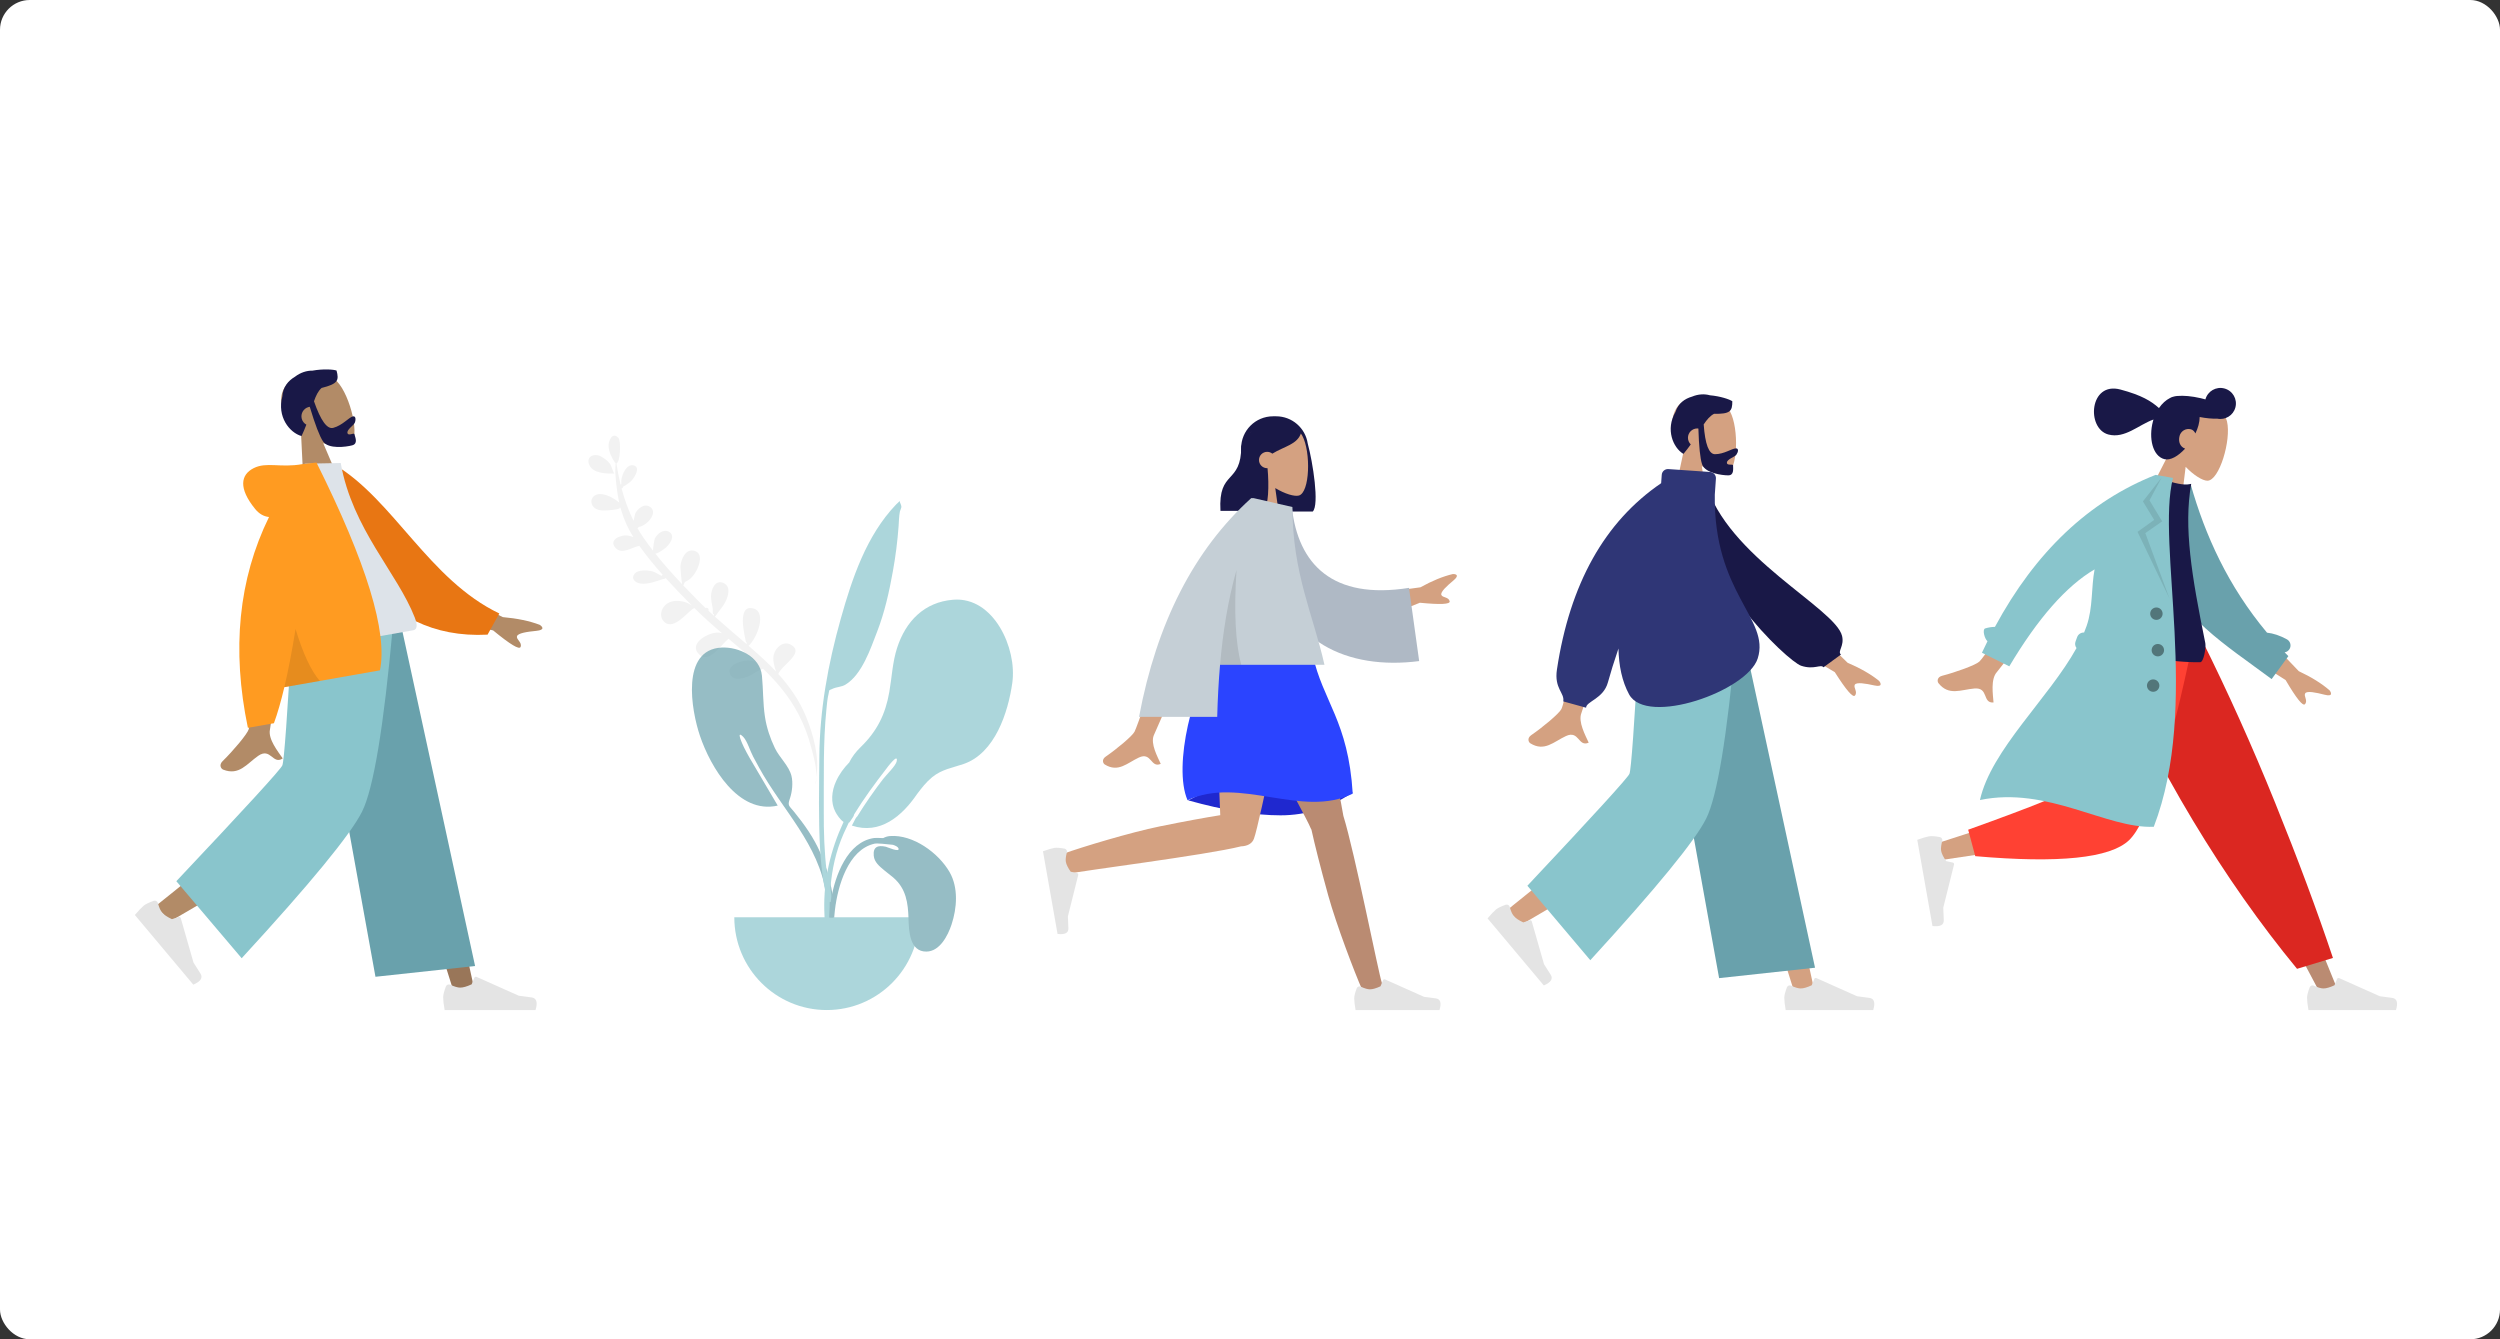
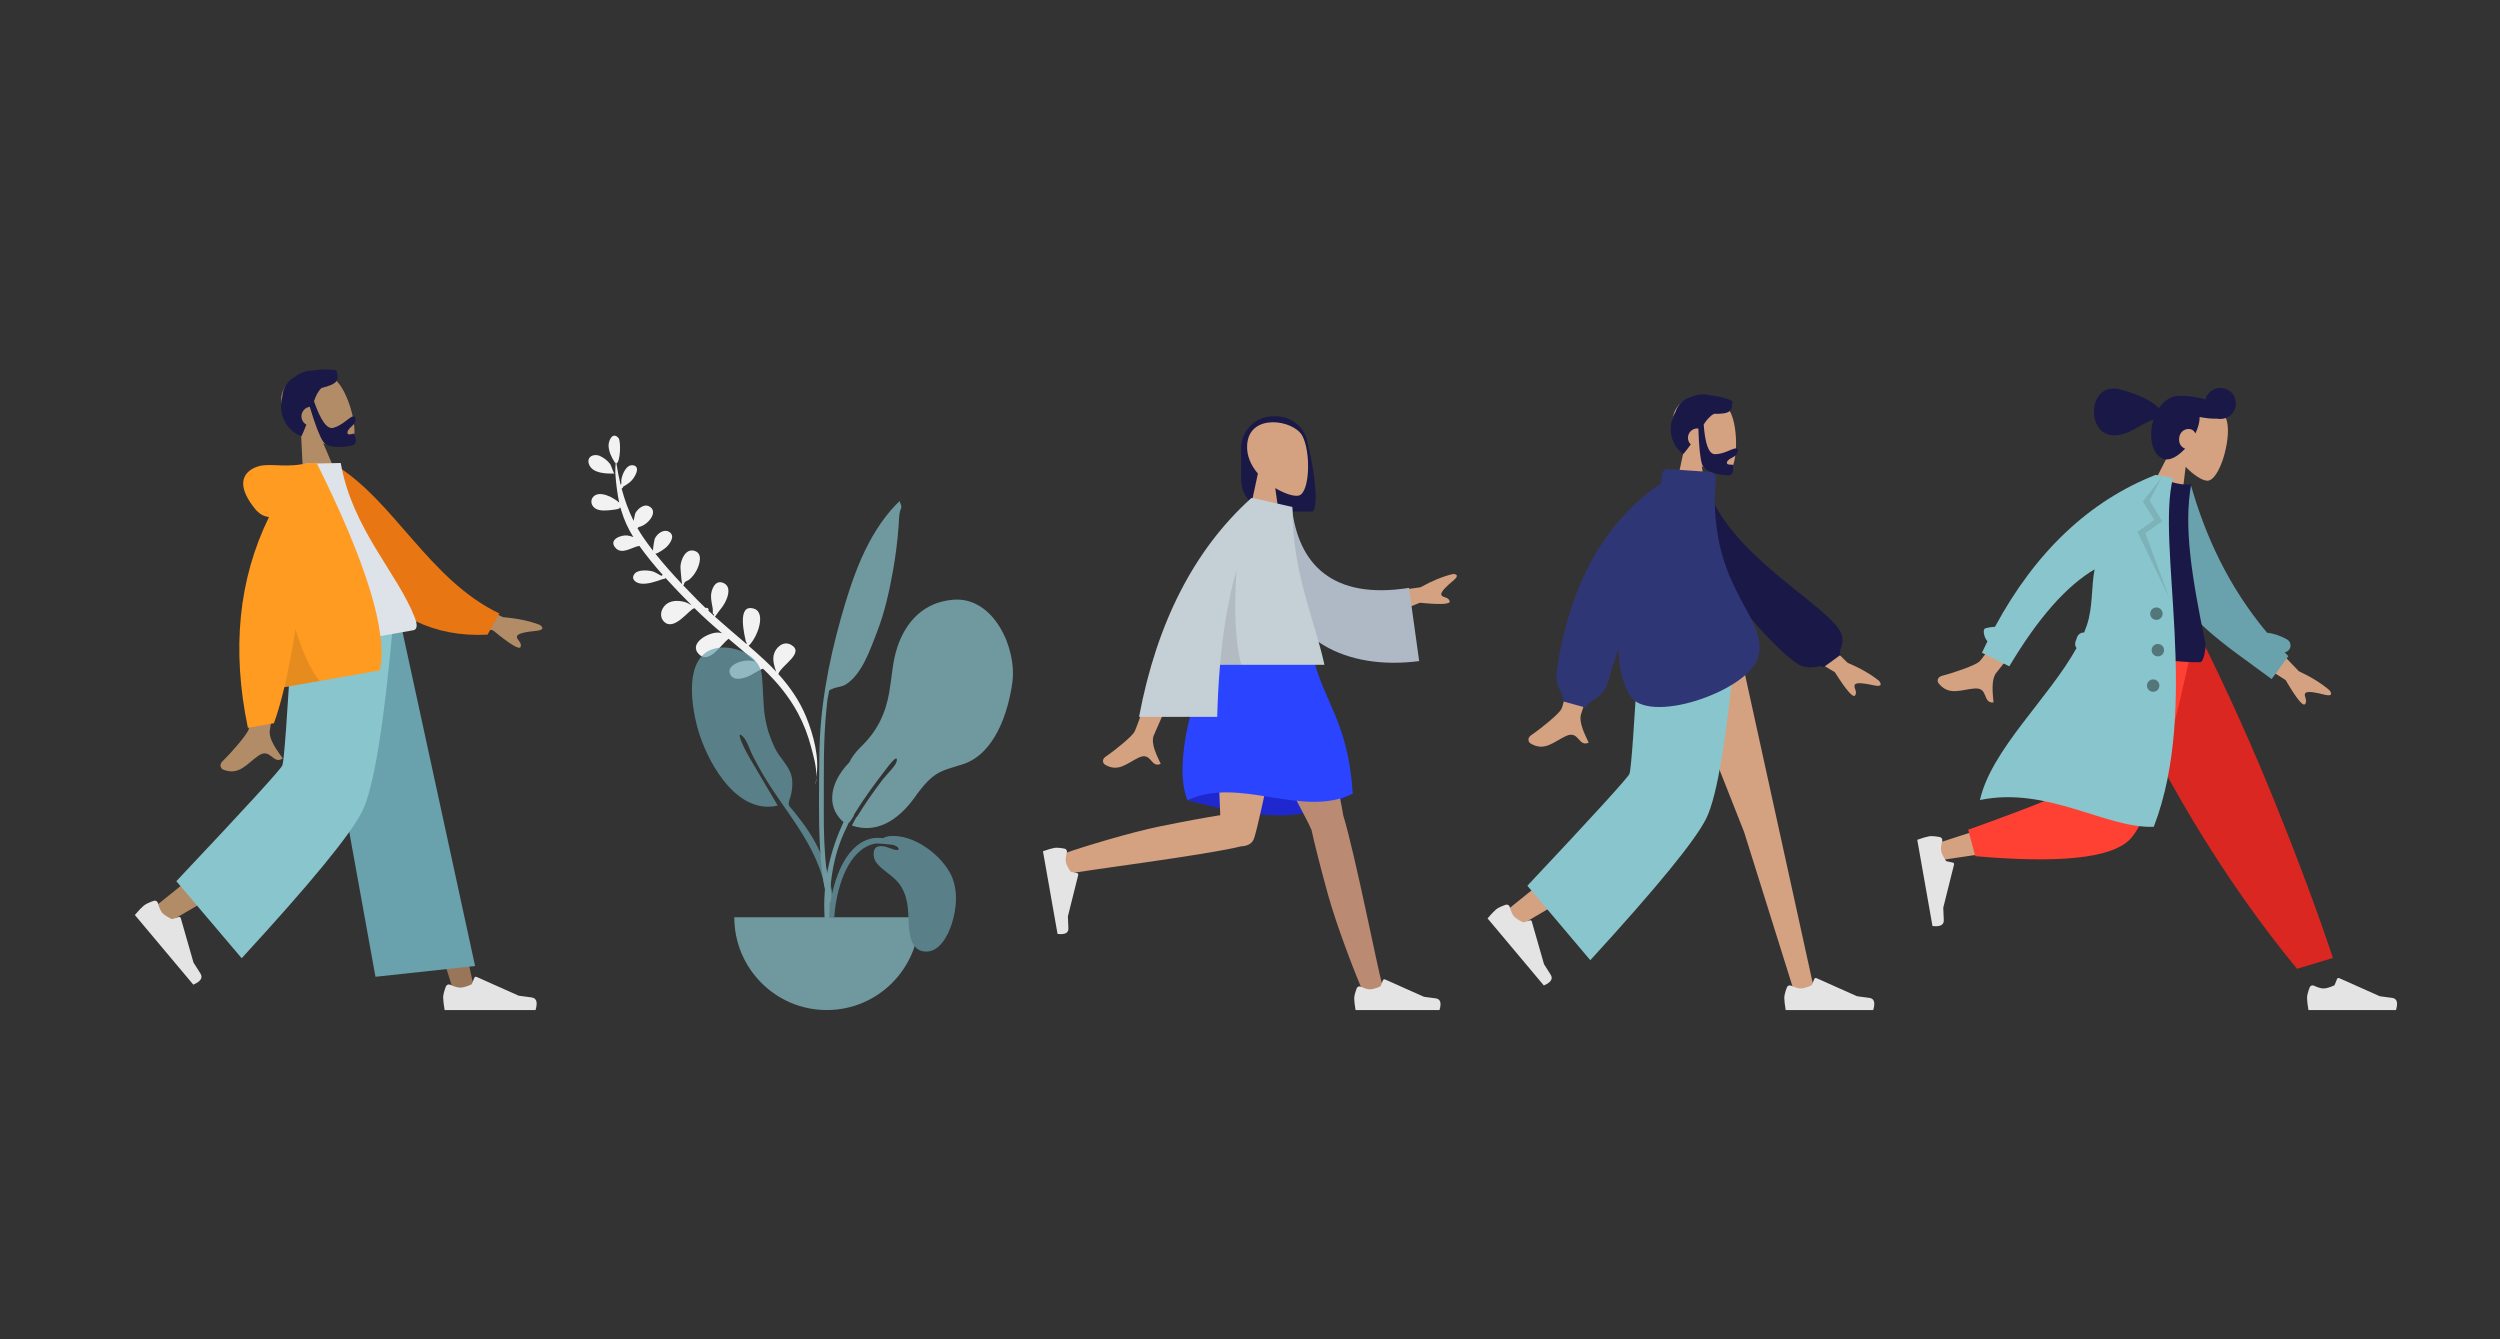
<svg xmlns="http://www.w3.org/2000/svg" width="1680" height="900" viewBox="0 0 1680 900" fill="none">
  <rect x="0" y="0" width="1680" height="900" fill="#333333" stroke="none" />
  <g clip-path="url(#clip0_6478_4067)">
-     <rect width="1680" height="900" rx="20" fill="white" />
    <path fill-rule="evenodd" clip-rule="evenodd" d="M202.284 290.999C195.959 286.681 190.854 280.682 189.336 272.833C184.96 250.218 217.438 246.749 226.503 256.325C235.567 265.902 242.46 294.508 235.16 298.61C232.249 300.246 225.068 300.074 217.208 297.842L229.451 326.523L204.34 333.252L202.284 290.999Z" fill="#B28B67" />
    <path fill-rule="evenodd" clip-rule="evenodd" d="M210.999 269.654C215.517 282.667 219.837 288.622 223.962 287.517C230.148 285.859 234.354 280.56 237.069 279.832C239.048 279.302 239.263 281.875 238.439 284.046C237.759 285.837 232.877 288.697 233.501 291.024C234.124 293.352 237.806 290.436 238.176 291.816C238.787 294.099 240.67 298.197 236.671 299.268C232.624 300.352 220.63 302 217.047 296.58C214.734 293.082 211.771 285.343 208.158 273.364C207.905 273.401 207.651 273.453 207.398 273.521C203.931 274.45 201.867 277.989 202.787 281.425C203.255 283.17 204.402 284.553 205.871 285.37C204.963 287.791 203.904 290.35 202.626 293.041C194.501 290.751 186.032 279.945 189.743 266.39C190.098 260.141 193.564 255.926 198.246 253.145C201.892 250.345 206.098 249.013 209.966 249.069C217.172 247.78 224.034 248.224 226.156 249.011C227.928 255.622 227.161 257.93 216.075 260.715C213.743 262.862 212.312 265.866 210.999 269.654Z" fill="#191847" />
    <path fill-rule="evenodd" clip-rule="evenodd" d="M216.566 420.695L269.733 554.741L305.392 668.066H319.473L264.958 420.695L216.566 420.695Z" fill="#997659" />
    <path fill-rule="evenodd" clip-rule="evenodd" d="M205.862 420.695C205.296 467.8 197.039 531.219 195.72 534.155C194.841 536.113 164.482 561.006 104.645 608.835L114.343 619.173C184.946 578.166 221.881 554.927 225.148 549.458C230.049 541.254 246.004 465.759 258.813 420.695H205.862Z" fill="#B28B67" />
    <path fill-rule="evenodd" clip-rule="evenodd" d="M103.28 605.361C100.023 606.512 97.779 607.604 96.549 608.636C95.052 609.892 93.078 611.973 90.626 614.881C92.082 616.617 105.173 632.217 129.897 661.683C134.939 659.525 136.52 657.002 134.642 654.112C132.764 651.223 131.227 648.803 130.031 646.853L121.475 616.963C121.311 616.388 120.711 616.055 120.136 616.22C120.126 616.222 120.116 616.225 120.107 616.228L115.541 617.676C112.374 616.2 110.154 614.704 108.882 613.187C107.848 611.955 106.917 609.836 106.091 606.829C105.774 605.676 104.581 604.998 103.428 605.315C103.378 605.328 103.329 605.344 103.28 605.361Z" fill="#E4E4E4" />
    <path fill-rule="evenodd" clip-rule="evenodd" d="M299.626 662.942C298.415 666.177 297.809 668.598 297.809 670.204C297.809 672.157 298.134 675.008 298.785 678.755C301.051 678.755 321.416 678.755 359.881 678.755C361.468 673.507 360.552 670.673 357.131 670.254C353.711 669.836 350.869 669.458 348.606 669.121L320.21 656.461C319.663 656.218 319.023 656.463 318.779 657.01C318.775 657.019 318.771 657.028 318.767 657.038L316.942 661.466C313.775 662.943 311.202 663.682 309.222 663.682C307.614 663.682 305.392 663.032 302.558 661.733C301.47 661.234 300.184 661.712 299.686 662.799C299.664 662.846 299.644 662.894 299.626 662.942Z" fill="#E4E4E4" />
    <path fill-rule="evenodd" clip-rule="evenodd" d="M252.311 656.393L319.259 649.156L269.643 420.695H209.68L252.311 656.393Z" fill="#69A1AC" />
    <path fill-rule="evenodd" clip-rule="evenodd" d="M118.492 592.156L162.406 643.934C208.66 593.612 235.626 560.776 243.304 545.428C250.982 530.08 257.885 488.502 264.011 420.695H196.504C193.157 480.349 190.902 511.564 189.736 514.34C188.571 517.116 164.823 543.054 118.492 592.156Z" fill="#89C5CC" />
    <path fill-rule="evenodd" clip-rule="evenodd" d="M299.489 395.841L337.902 414.705C347.568 415.556 355.822 417.28 362.665 419.876C364.361 420.944 366.603 423.318 360.455 423.924C354.307 424.529 347.867 425.441 347.393 427.648C346.919 429.854 351.024 431.669 349.822 434.745C349.02 436.796 342.872 433.092 331.378 423.633L295.23 415.67L299.489 395.841ZM168.99 419.736L191.298 415.893C185.33 462.536 182.036 487.307 181.416 490.205C180.021 496.728 186.879 505.078 189.991 509.666C183.287 514.188 181.947 502.054 173.518 507.921C165.825 513.277 160.692 521.427 149.966 517.191C148.647 516.67 146.858 514.15 149.629 511.444C156.534 504.705 166.192 493.338 167.177 489.983C168.519 485.408 169.123 461.993 168.99 419.736Z" fill="#B28B67" />
    <path fill-rule="evenodd" clip-rule="evenodd" d="M215.929 315.482L224.876 312.281C264.289 335.666 288.312 389.707 335.544 412.251L327.642 426.486C253.282 430.352 223.087 364.592 215.929 315.482Z" fill="#E87613" />
    <path fill-rule="evenodd" clip-rule="evenodd" d="M196.057 437.926C233.043 431.405 260.25 426.607 277.676 423.535C281.406 422.877 279.758 417.642 278.742 415.033C267.017 384.921 236.796 355.562 228.962 311.137L204.772 311.615C190.794 346.213 190.825 385.77 196.057 437.926Z" fill="#DDE3E9" />
    <path fill-rule="evenodd" clip-rule="evenodd" d="M180.776 347.431C177.184 347.056 174.074 345.252 171.446 342.02C160.117 328.087 161.724 319.033 170.427 314.615C179.13 310.197 188.347 314.511 202.999 311.927C203.796 311.787 204.534 311.708 205.215 311.69L212.659 310.809C246.379 378.393 260.6 424.944 255.323 450.461L191.082 461.788C188.833 471.291 186.501 479.364 184.085 486.007L166.581 489.093C155.587 436.379 160.319 389.159 180.776 347.431Z" fill="#FF9B21" />
    <path fill-rule="evenodd" clip-rule="evenodd" d="M198.614 422.697C203.6 439.162 209.037 450.792 214.923 457.585L191.083 461.789C193.706 450.704 196.217 437.674 198.614 422.697Z" fill="black" fill-opacity="0.1" />
    <g clip-path="url(#clip1_6478_4067)">
      <path fill-rule="evenodd" clip-rule="evenodd" d="M403.399 306.533C399.215 304.451 393.637 306.865 395.964 312.368C398.456 318.261 407.672 318.334 412.876 318.217C412.355 318.19 410.678 312.786 410.104 311.969C408.41 309.56 405.971 307.815 403.399 306.533ZM451.609 412.185C451.695 412.269 452.664 413.09 451.609 412.185ZM399.368 333.186C396.92 335.064 396.803 338.379 398.803 340.624C401.185 343.295 405.534 343.198 408.78 342.938C410.249 342.82 418.09 342.19 416.231 340.903C416.374 340.957 416.673 341.088 416.992 341.267C417.164 341.897 417.345 342.525 417.533 343.151C417.487 343.178 417.447 343.207 417.398 343.234C417.452 343.21 417.489 343.185 417.536 343.161C419.422 349.412 422.106 355.363 425.62 360.931C424.305 360.411 422.943 360.018 421.562 359.843C417.471 359.324 408.866 362.513 413.442 367.978C417.829 373.216 424.66 367.596 429.639 366.821C434.469 373.584 439.794 380.065 445.374 386.33C445.032 386.437 444.732 386.661 444.56 387.009C442.321 385.87 439.989 384.24 437.917 383.798C434.927 383.162 428.796 382.777 426.536 385.462C423.757 388.763 426.736 391.445 430.02 392.078C434.781 392.997 441.014 390.663 445.596 389.086C446.12 389.179 446.692 389.025 447.034 388.604C447.135 388.571 447.236 388.538 447.335 388.506C452.986 394.74 458.854 400.769 464.686 406.665C464.624 406.661 464.562 406.658 464.497 406.654C462.976 405.653 461.344 404.832 459.575 404.402C455.484 403.401 450.67 403.396 447.349 406.366C444.042 409.324 442.87 414.496 446.292 417.817C453.141 424.465 463.232 409.308 466.686 408.675C472.613 414.604 478.88 420.143 485.245 425.571C484.522 425.35 483.781 425.188 483.014 425.115C476.773 424.516 462.122 432.193 469.782 439.746C476.458 446.328 484.184 433.659 489.563 429.229C495.561 434.288 501.592 439.312 507.453 444.532C504.256 443.68 501.167 443.555 497.74 444.593C494.194 445.67 488.472 448.356 490.713 453.16C492.993 458.045 499.865 455.822 503.443 454.271C505.395 453.425 509.309 450.57 512.745 449.368C522.098 458.227 530.199 467.985 536.333 479.48C540.162 486.657 543.067 494.325 545.113 502.206C546.418 507.236 548.99 515.685 548.475 522.232C550.93 509.127 546.492 493.387 541.711 481.674C537.315 470.902 530.736 461.446 523.031 452.934C524.964 447.099 541.241 438.683 531.51 433.262C526.343 430.395 521.051 435.152 519.922 440.189C519.146 443.651 520.328 448 521.582 451.36C519.158 448.765 516.638 446.254 514.042 443.826C510.453 440.471 506.779 437.213 503.069 433.996C509.182 428.234 514.967 411.762 506.771 409.068C494.668 405.102 500.495 427.57 501.34 431.781C501.579 431.795 501.766 431.722 501.904 431.566C501.836 431.952 501.757 432.364 501.661 432.78C494.561 426.655 487.355 420.65 480.387 414.379C481.015 413.913 482.013 412.134 482.797 411.187C484.567 409.053 486.261 406.823 487.499 404.326C489.454 400.381 491.34 394.087 486.157 391.766C480.52 389.237 477.841 396.355 477.802 400.602C477.775 403.539 478.573 406.329 478.988 409.208C479.118 410.106 478.618 414.153 479.837 412.412C479.779 413.054 479.771 413.518 479.8 413.848C478.549 412.717 477.307 411.573 476.074 410.421C476.131 410.275 476.173 410.116 476.183 409.933C476.249 408.666 474.979 408.179 474.089 408.55C472.461 406.998 470.849 405.427 469.266 403.824C465.911 400.429 462.508 396.937 459.128 393.37C459.861 392.738 459.569 391.863 460.255 391.192C460.94 390.522 462.288 390.152 463.094 389.53C465.119 387.965 466.798 385.685 468.013 383.441C470.018 379.733 472.609 371.955 466.751 370.187C460.714 368.363 457.649 375.85 457.261 380.532C457.185 381.438 457.862 389.61 458.38 392.577C452.126 385.949 445.974 379.072 440.401 372.076C442.091 372.06 446.882 368.587 447.85 367.639C450.213 365.327 453.97 360.219 449.827 357.515C446.143 355.118 441.602 358.59 440.027 361.966C439.768 362.521 438.855 367.694 438.784 370.015C436.477 367.048 434.277 364.063 432.23 361.069C430.864 359.079 429.589 357.036 428.395 354.949C428.682 354.786 428.953 354.501 429.208 354.146C435.352 353.1 443.185 343.483 435.968 340.136C432.532 338.545 428.806 341.83 427.123 344.519C426.778 345.069 426.22 347.835 425.765 350.016C422.331 343.104 419.707 335.786 417.709 328.283C418.244 328.149 418.697 327.739 418.757 327.034C421.74 325.328 424.095 323.908 426.178 320.627C427.471 318.589 429.801 313.933 426 312.802C421.053 311.33 417.946 318.911 417.541 322.644C417.494 323.077 417.496 324.338 417.512 325.493C417.341 325.47 417.167 325.472 416.997 325.502C415.861 320.856 414.954 316.15 414.233 311.437C416.932 310.565 417.399 296.339 415.602 294.313C411.584 289.778 408.749 296.33 408.963 299.792C409.217 303.875 411.061 307.589 413.257 310.886C413.492 311.235 413.425 311.218 413.486 310.731C413.52 310.972 413.6 311.149 413.719 311.278C413.606 313.427 413.385 315.627 413.491 317.529C413.795 322.975 414.427 328.453 415.345 333.829C415.569 335.137 415.824 336.434 416.111 337.719C413.941 335.864 411.015 334.216 409.87 333.701C406.899 332.365 402.32 330.922 399.368 333.186ZM548.824 522.251C548.686 524.15 548.344 525.889 547.706 527.323C548.185 525.69 548.552 523.993 548.824 522.251Z" fill="#F2F2F2" />
      <g opacity="0.7">
        <path fill-rule="evenodd" clip-rule="evenodd" d="M484.789 435.167C496.41 434.562 510.781 441.367 512.021 454.04C512.922 463.249 512.643 472.43 514.037 481.625C515.151 488.973 517.508 496.027 520.723 502.721C523.814 509.157 530.226 514.636 531.894 521.512C532.957 525.894 532.362 532.057 530.896 536.343C529.113 541.553 530.061 541.142 533.613 545.514C540.574 554.082 546.841 562.868 551.273 573.102C557.658 587.842 561.843 605.071 559.474 621.205C559.172 623.254 558.815 630.607 556.003 631.121C552.862 631.695 554.331 627.49 554.498 626.132C555.567 617.465 556.517 609.889 555.227 601.086C550.254 567.123 525.968 544.746 510.155 515.92C509.286 514.434 507.451 510.894 506.175 508.559C504.161 504.872 502.135 497.856 499.408 495.123C494.272 489.972 498.994 500.326 499.995 502.303C501.26 504.803 502.652 507.46 503.949 509.651C509.882 519.806 516.504 530.892 522.631 541.36C496.131 547.418 477.468 515.454 470.356 494.44C464.497 477.127 457.486 436.648 484.789 435.167Z" fill="#69A1AC" />
        <path fill-rule="evenodd" clip-rule="evenodd" d="M640.542 403.018C621.116 404.564 608.645 417.425 602.839 435.413C599.71 445.107 599.352 455.065 597.613 465.027C594.997 480.015 589.369 491.374 578.37 502.052C574.964 505.359 572.453 508.754 570.669 512.387C567.126 516.014 564.042 520.118 561.776 525.136C558.882 531.545 558.063 539.233 561.405 545.623C562.303 547.34 564.544 550.788 566.867 552.354C558.171 570.937 553.389 591.289 553.928 611.615C554.254 623.885 554.851 636.16 555.547 648.414C555.735 651.705 556.803 657.138 558.407 651.62C559.875 646.573 558.034 638.649 557.864 633.375C557.035 607.687 556.326 584.33 566.866 560.329C567.971 557.814 569.143 555.319 570.364 552.843C570.435 552.802 570.502 552.751 570.569 552.702C570.616 552.738 570.658 552.777 570.704 552.812C570.782 552.673 570.889 552.507 571.014 552.321C571.364 551.959 571.669 551.501 571.96 550.99C572.895 549.69 573.953 548.163 573.959 547.327C573.959 547.321 573.955 547.311 573.955 547.304C580.48 536.618 587.953 526.521 595.587 516.621C595.53 516.693 603.867 505.304 602.578 511.603C601.956 514.638 595.824 520.418 593.347 523.633C587.868 530.785 581.434 539.848 576.087 548.612C575.368 549.027 574.352 551.063 573.616 552.58C573.21 553.349 572.832 554.124 572.46 554.799C591.404 561.079 606.141 548.429 616.19 533.716C616.202 533.699 616.213 533.681 616.225 533.664C619.283 529.599 622.415 525.562 626.329 522.348C632.858 516.986 639.85 516.04 647.548 513.401C668.542 506.204 677.468 478.907 680.302 458.653C683.501 435.803 667.856 400.764 640.542 403.018Z" fill="#89C5CC" />
        <path fill-rule="evenodd" clip-rule="evenodd" d="M602.168 339.026C582.229 359.845 572.597 388.721 564.97 415.868C556.451 446.188 550.824 476.976 550.608 508.5C550.467 529.211 549.905 550.052 551.11 570.739C551.537 578.086 552.267 585.446 553.428 592.714C553.524 593.311 556.12 609.54 558.605 605.758C560.018 603.607 555.943 588.923 555.635 586.478C553.903 572.703 553.501 558.826 553.585 544.951C553.724 522.106 553.053 499.379 555.361 476.619C555.705 473.22 555.977 469.651 556.781 466.327C557.636 462.792 556.548 464.335 559.33 462.936C562.034 461.576 565.375 461.77 568.18 460.064C579.307 453.294 585 435.906 589.43 424.497C594.497 411.45 597.577 397.537 600.036 383.807C601.842 373.719 603.134 363.693 603.865 353.475C604.095 350.255 604.108 346.887 604.739 343.721C604.909 342.867 605.762 341.356 605.731 340.599C605.665 338.998 604.702 338.057 604.623 336.712C603.789 337.465 602.969 338.237 602.168 339.026Z" fill="#89C5CC" />
        <path fill-rule="evenodd" clip-rule="evenodd" d="M493.453 616.41C493.453 650.84 521.273 678.751 555.59 678.751C589.907 678.751 617.727 650.84 617.727 616.41" fill="#89C5CC" />
        <path fill-rule="evenodd" clip-rule="evenodd" d="M560.572 616.607H557.289C557.517 612.474 557.818 608.349 558.506 604.262C561.14 588.632 569.376 565.675 587.438 563.138C588.105 563.043 590.556 563.027 593.525 563.202C594.932 562.413 596.509 561.936 598.17 561.826C613.548 560.689 630.722 573.136 638.14 586.09C644.12 596.533 643.113 610.247 639.419 621.343C636.946 628.771 631.548 639.362 622.545 639.465C611.283 639.595 610.739 625.629 610.522 617.464C610.232 606.61 608.865 597.154 600.34 589.755C598.353 588.032 596.181 586.515 594.174 584.816C591.032 582.155 587.559 579.431 587.154 575.03C586.595 568.958 590.011 567.865 595.228 568.993C596.117 569.185 605.074 573.218 603.748 570.031C603.343 569.057 601.864 568.285 599.997 567.707C595.167 567.18 589.407 566.569 587.751 566.934C569.88 570.868 562.922 595.704 561.074 611.484C560.874 613.187 560.713 614.896 560.572 616.607Z" fill="#69A1AC" />
      </g>
    </g>
    <path fill-rule="evenodd" clip-rule="evenodd" d="M878.797 298.04C882.244 310.742 886.736 339.294 882.152 343.772H853.152C853.149 343.721 853.147 343.67 853.144 343.618C842.395 342.429 834.035 333.316 834.035 322.25V301.25C834.035 289.376 843.661 279.75 855.535 279.75H857.535C868.318 279.75 877.248 287.689 878.797 298.04Z" fill="#191847" />
    <path fill-rule="evenodd" clip-rule="evenodd" d="M845.297 318.24C840.69 312.831 837.571 306.203 838.092 298.775C839.593 277.375 869.384 282.083 875.178 292.884C880.973 303.685 880.285 331.083 872.795 333.013C869.809 333.783 863.446 331.897 856.971 327.994L861.035 356.75H837.035L845.297 318.24Z" fill="#D4A181" />
-     <path fill-rule="evenodd" clip-rule="evenodd" d="M851.785 314.625C852.891 326.503 852.448 340.067 849.152 343.287H820.152C818.537 315.213 834.152 326.085 834.152 299.653C835.126 298.702 836.046 297.76 836.956 296.948L836.924 296.171C841.946 285.89 848.317 280.75 856.037 280.75C867.617 280.75 871.272 286.138 874.384 290.713C872.057 298.698 863.026 299.882 855.001 304.86C854.055 304.091 852.849 303.63 851.535 303.63C848.498 303.63 846.035 306.093 846.035 309.13C846.035 312.168 848.498 314.63 851.535 314.63C851.619 314.63 851.702 314.629 851.785 314.625Z" fill="#191847" />
    <path fill-rule="evenodd" clip-rule="evenodd" d="M798.441 537.836C822.431 544.546 843.128 547.9 860.533 547.9C877.938 547.9 894.105 542.734 909.034 532.401C885.558 525.514 866.224 522.07 851.034 522.07C835.843 522.07 818.312 527.325 798.441 537.836Z" fill="#1F28CF" />
    <path fill-rule="evenodd" clip-rule="evenodd" d="M881.302 557.574C881.071 557.227 880.875 556.848 880.72 556.439C877.514 547.958 826.152 456.476 821.035 439.75H878.861C882.752 452.467 900.262 532.27 902.726 548.192C910.502 573.307 926.51 654.645 928.554 660.28C930.704 666.208 918.607 672.383 915.384 665.096C910.255 653.5 898.034 621.415 892.592 601.824C887.491 583.458 883.337 566.934 881.302 557.574Z" fill="#BA8B72" />
    <path fill-rule="evenodd" clip-rule="evenodd" d="M833.991 568.744C810.509 574.678 724.618 585.408 718.724 587.091C712.66 588.822 707.344 576.324 714.839 573.617C726.764 569.309 759.623 559.356 779.546 555.294C795.57 552.027 810.193 549.361 820.01 547.8C819.179 520.223 815.377 454.044 817.869 439.75H869.034C866.644 453.457 846.444 553.468 842.69 563.479C841.498 567.052 837.943 568.632 833.991 568.744Z" fill="#D4A181" />
    <path fill-rule="evenodd" clip-rule="evenodd" d="M715.384 570.289C712.249 569.706 709.951 569.543 708.491 569.8C706.715 570.113 704.175 570.866 700.873 572.059C701.236 574.119 704.501 592.634 710.667 627.603C715.693 628.205 718.123 626.918 717.955 623.741C717.787 620.564 717.675 617.92 717.619 615.809L724.576 587.963C724.71 587.427 724.384 586.884 723.848 586.75C723.839 586.748 723.83 586.746 723.82 586.744L719.502 585.794C717.651 583.152 716.567 580.931 716.25 579.131C715.992 577.669 716.227 575.545 716.953 572.76C717.232 571.691 716.592 570.599 715.523 570.32C715.477 570.308 715.431 570.297 715.384 570.289Z" fill="#E4E4E4" />
    <path fill-rule="evenodd" clip-rule="evenodd" d="M911.713 664.152C910.595 667.138 910.035 669.373 910.035 670.856C910.035 672.659 910.336 675.29 910.936 678.75C913.028 678.75 931.829 678.75 967.338 678.75C968.804 673.905 967.958 671.289 964.8 670.902C961.642 670.516 959.019 670.167 956.93 669.856L930.715 658.169C930.211 657.944 929.619 658.171 929.395 658.675C929.391 658.684 929.387 658.692 929.383 658.701L927.698 662.789C924.775 664.153 922.4 664.835 920.572 664.835C919.087 664.835 917.036 664.235 914.42 663.036C913.416 662.575 912.228 663.016 911.768 664.02C911.748 664.063 911.73 664.107 911.713 664.152Z" fill="#E4E4E4" />
    <path fill-rule="evenodd" clip-rule="evenodd" d="M818.035 439.748C840.582 433.297 861.915 433.297 882.035 439.748C889.035 471.686 906.044 484.362 909.035 533.327C875.035 550.221 833.035 521.279 798.035 537.754C788.035 514.709 802.035 459.213 818.035 439.748Z" fill="#2B44FF" />
    <path fill-rule="evenodd" clip-rule="evenodd" d="M915.033 400.061L954.515 394.675C962.414 390.282 969.68 387.308 976.313 385.753C978.18 385.698 981.15 386.377 976.726 390.065C972.302 393.753 967.813 397.833 968.601 399.801C969.389 401.77 973.504 401.037 974.185 404.065C974.64 406.083 967.962 406.411 954.153 405.049L922.116 417.75L915.033 400.061ZM791.002 409.2L812.9 409.282C788.889 463.316 776.369 491.607 775.34 494.156C773.027 499.89 777.923 508.624 780.017 513.317C773.197 516.369 773.924 505.067 765.32 509.069C757.468 512.723 751.494 519.342 742.422 513.744C741.306 513.056 740.084 510.465 743.037 508.44C750.395 503.395 760.998 494.565 762.43 491.658C764.384 487.695 773.908 460.209 791.002 409.2Z" fill="#D4A181" />
    <path fill-rule="evenodd" clip-rule="evenodd" d="M850.981 339.75L868.126 340.892C872.348 379.093 895.348 403.222 946.842 395.054L953.684 444.248C905.554 450.468 863.344 431.199 854.694 379.028C852.454 365.523 850.686 351.467 850.981 339.75Z" fill="#AFB9C5" />
    <path fill-rule="evenodd" clip-rule="evenodd" d="M842.523 334.766L868.5 340.715C868.5 385.394 882.732 413.9 890.032 446.75H819.876C818.887 458.101 818.28 469.768 817.964 481.75H765.434C777.337 418.414 802.462 369.414 840.808 334.75H842.509L842.523 334.766Z" fill="#C5CFD6" />
    <path fill-rule="evenodd" clip-rule="evenodd" d="M830.944 383.008C829.136 410.849 830.199 432.096 834.134 446.749H819.875C821.833 424.262 825.287 403.016 830.944 383.008Z" fill="black" fill-opacity="0.1" />
    <path fill-rule="evenodd" clip-rule="evenodd" d="M1131.45 303.036C1126.65 297.395 1123.39 290.482 1123.94 282.736C1125.5 260.418 1156.57 265.328 1162.62 276.592C1168.66 287.857 1167.94 316.43 1160.13 318.443C1157.02 319.246 1150.38 317.279 1143.63 313.209L1147.87 343.198H1122.84L1131.45 303.036Z" fill="#D4A181" />
    <path fill-rule="evenodd" clip-rule="evenodd" d="M1144.88 285.2C1145.83 298.546 1148.37 305.219 1152.48 305.219C1158.65 305.219 1163.88 301.304 1166.58 301.304C1168.56 301.304 1168.12 303.773 1166.81 305.603C1165.73 307.112 1160.48 308.568 1160.48 310.908C1160.48 313.249 1164.63 311.438 1164.63 312.827C1164.63 315.123 1165.36 319.44 1161.37 319.44C1157.34 319.44 1145.77 317.97 1143.79 311.984C1142.51 308.121 1141.69 300.115 1141.31 287.967C1141.07 287.938 1140.82 287.923 1140.56 287.923C1137.11 287.923 1134.31 290.724 1134.31 294.18C1134.31 295.935 1135.03 297.52 1136.19 298.657C1134.74 300.7 1133.12 302.835 1131.26 305.038C1124.28 300.847 1119.09 288.579 1125.92 276.793C1127.81 271.02 1132.08 267.936 1137.13 266.504C1141.22 264.794 1145.46 264.601 1149.04 265.626C1156.07 266.229 1162.34 268.37 1164.12 269.642C1164.12 276.291 1162.83 278.263 1151.82 278.089C1149.12 279.517 1147.04 281.976 1144.88 285.2Z" fill="#191847" />
    <path fill-rule="evenodd" clip-rule="evenodd" d="M1120.83 429.5L1172.02 559.056L1206.35 668.584H1219.9L1167.42 429.5L1120.83 429.5Z" fill="#D4A181" />
    <path fill-rule="evenodd" clip-rule="evenodd" d="M1110.52 429.5C1109.97 475.027 1102.03 536.321 1100.76 539.159C1099.91 541.051 1070.68 565.11 1013.07 611.337L1022.41 621.329C1090.38 581.695 1125.94 559.236 1129.09 553.949C1133.81 546.02 1149.17 473.055 1161.5 429.5H1110.52Z" fill="#D4A181" />
    <path fill-rule="evenodd" clip-rule="evenodd" d="M1011.82 608C1008.69 609.108 1006.53 610.159 1005.34 611.153C1003.9 612.362 1002 614.366 999.639 617.165C1001.04 618.836 1013.64 633.856 1037.45 662.225C1042.3 660.147 1043.83 657.718 1042.02 654.936C1040.21 652.154 1038.73 649.824 1037.58 647.947L1029.34 619.169C1029.18 618.616 1028.6 618.295 1028.05 618.454C1028.04 618.456 1028.03 618.459 1028.02 618.462L1023.63 619.856C1020.58 618.435 1018.44 616.994 1017.22 615.534C1016.22 614.348 1015.32 612.308 1014.53 609.413C1014.22 608.302 1013.08 607.65 1011.96 607.955C1011.92 607.968 1011.87 607.983 1011.82 608Z" fill="#E4E4E4" />
    <path fill-rule="evenodd" clip-rule="evenodd" d="M1200.79 663.53C1199.63 666.644 1199.04 668.975 1199.04 670.521C1199.04 672.401 1199.36 675.146 1199.98 678.754C1202.16 678.754 1221.77 678.754 1258.8 678.754C1260.33 673.7 1259.45 670.972 1256.16 670.569C1252.86 670.166 1250.13 669.803 1247.95 669.478L1220.61 657.29C1220.08 657.055 1219.47 657.292 1219.23 657.818C1219.23 657.827 1219.22 657.836 1219.22 657.845L1217.46 662.108C1214.42 663.53 1211.94 664.242 1210.03 664.242C1208.48 664.242 1206.34 663.616 1203.62 662.365C1202.57 661.885 1201.33 662.345 1200.85 663.392C1200.83 663.437 1200.81 663.483 1200.79 663.53Z" fill="#E4E4E4" />
-     <path fill-rule="evenodd" clip-rule="evenodd" d="M1155.24 657.303L1219.7 650.307L1171.93 429.5H1114.2L1155.24 657.303Z" fill="#69A1AC" />
    <path fill-rule="evenodd" clip-rule="evenodd" d="M1026.4 595.217L1068.68 645.26C1113.21 596.624 1139.17 564.889 1146.57 550.055C1153.96 535.22 1160.61 495.036 1166.5 429.5H1101.51C1098.29 487.155 1096.12 517.324 1094.99 520.007C1093.87 522.69 1071.01 547.76 1026.4 595.217Z" fill="#89C5CC" />
    <path fill-rule="evenodd" clip-rule="evenodd" d="M1212.05 416.568L1241.6 445.388C1250.19 449.055 1257.24 453.104 1262.73 457.534C1263.96 459.024 1265.31 461.877 1259.5 460.6C1253.69 459.323 1247.52 458.242 1246.43 460.131C1245.34 462.02 1248.55 464.915 1246.54 467.387C1245.19 469.036 1240.67 463.793 1232.96 451.658L1202.24 433.546L1212.05 416.568ZM1067.59 390.484L1090.43 390.57C1073.03 446.922 1063.8 476.427 1062.73 479.085C1060.31 485.065 1065.42 494.173 1067.6 499.068C1060.49 502.251 1061.25 490.464 1052.28 494.638C1044.09 498.448 1037.86 505.352 1028.4 499.514C1027.23 498.796 1025.96 496.093 1029.04 493.981C1036.71 488.72 1047.77 479.511 1049.26 476.48C1051.3 472.347 1057.41 443.681 1067.59 390.484Z" fill="#D4A181" />
    <path fill-rule="evenodd" clip-rule="evenodd" d="M1137.18 325.701L1146.19 324.154C1160.4 374.371 1233.39 408.602 1237.87 427.374C1239.52 434.258 1234.56 437.739 1237.12 439.835L1225.4 448.416C1223.41 446.1 1219.18 450.337 1210.33 447.373C1201.49 444.41 1137.18 385.162 1137.18 325.701Z" fill="#191847" />
    <path fill-rule="evenodd" clip-rule="evenodd" d="M1152.35 332.378C1151.31 398.862 1189.74 415.821 1181.18 442.492C1174.11 464.516 1106.45 488.192 1094.74 466.603C1090 457.864 1087.85 447.295 1087.6 435.804C1084.61 444.632 1082.24 452.232 1080.5 458.603C1077.5 469.596 1065.85 471.343 1065.85 475.577L1050.51 471.343C1051.55 465.59 1044.32 462.789 1046.26 449.936C1054.95 392.35 1078.29 350.608 1116.29 324.71L1116.69 319.088C1116.85 316.79 1118.84 315.057 1121.14 315.217L1149.23 317.182C1151.53 317.342 1153.26 319.336 1153.1 321.634L1152.35 332.378Z" fill="#2F3676" />
    <path fill-rule="evenodd" clip-rule="evenodd" d="M1459.62 300.74C1456.44 294.047 1455.08 286.528 1457.61 279.187C1464.9 258.034 1493.64 270.818 1496.56 283.262C1499.49 295.707 1491.4 323.121 1483.33 323.044C1480.12 323.013 1474.21 319.396 1468.75 313.717L1465.08 343.781L1440.9 337.303L1459.62 300.74Z" fill="#D4A181" />
    <path fill-rule="evenodd" clip-rule="evenodd" d="M1468.39 301.468C1463.85 306.419 1458.55 309.642 1454.4 308.532C1446.54 306.423 1443.76 294.405 1446.79 283.094C1446.9 282.697 1447.01 282.304 1447.13 281.917C1437.28 285.398 1427.85 294.938 1416.83 291.987C1401.85 287.972 1404 256.157 1424.93 261.766C1439.17 265.58 1445.61 269.532 1450.83 274.219C1452.92 271.182 1455.49 268.847 1458.23 267.472C1458.93 267.014 1459.9 266.658 1461.1 266.408C1461.84 266.228 1462.59 266.119 1463.33 266.087C1467.33 265.724 1472.85 266.193 1478.8 267.566C1479.91 267.822 1480.99 268.1 1482.04 268.396C1483.54 262.852 1489.25 259.566 1494.8 261.054C1500.37 262.545 1503.67 268.263 1502.18 273.827C1500.74 279.207 1495.34 282.472 1489.96 281.333C1486.67 281.456 1482.58 281.099 1478.17 280.229C1478.17 281.922 1477.92 283.778 1477.38 285.807C1476.9 287.598 1476.19 289.445 1475.31 291.276C1474.67 289.909 1473.61 288.844 1472.33 288.503C1468.77 287.548 1465.5 289.815 1464.67 292.928C1463.61 296.878 1465.13 300.347 1468.39 301.468Z" fill="#191847" />
-     <path fill-rule="evenodd" clip-rule="evenodd" d="M1424.15 429.5L1501.65 559.056L1559.74 668.584H1572.26L1474.91 429.5L1424.15 429.5Z" fill="#BA8B72" />
    <path fill-rule="evenodd" clip-rule="evenodd" d="M1552.09 663.53C1550.92 666.644 1550.34 668.975 1550.34 670.521C1550.34 672.401 1550.65 675.146 1551.28 678.754C1553.46 678.754 1573.07 678.754 1610.1 678.754C1611.63 673.7 1610.75 670.972 1607.45 670.569C1604.16 670.166 1601.42 669.803 1599.25 669.478L1571.91 657.29C1571.38 657.055 1570.76 657.292 1570.53 657.818C1570.53 657.827 1570.52 657.836 1570.52 657.845L1568.76 662.108C1565.71 663.53 1563.23 664.242 1561.33 664.242C1559.78 664.242 1557.64 663.616 1554.91 662.365C1553.87 661.885 1552.63 662.345 1552.15 663.392C1552.13 663.437 1552.11 663.483 1552.09 663.53Z" fill="#E4E4E4" />
    <path fill-rule="evenodd" clip-rule="evenodd" d="M1543.61 651.045L1567.74 643.745C1557.17 612.137 1544.21 577.353 1528.86 539.394C1513.52 501.435 1497.04 464.804 1479.43 429.5H1411.27C1430.85 474.158 1451.61 514.735 1473.55 551.232C1495.49 587.729 1518.84 621 1543.61 651.045Z" fill="#DB2721" />
    <path fill-rule="evenodd" clip-rule="evenodd" d="M1419.06 429.5C1411.74 475.027 1397.64 533.192 1396.31 534.987C1395.42 536.184 1363.47 546.891 1300.45 567.107L1303.16 578.142C1378.3 567.3 1417.9 558.888 1421.94 552.906C1428.01 543.934 1458.3 473.055 1470.04 429.5H1419.06Z" fill="#D4A181" />
    <path fill-rule="evenodd" clip-rule="evenodd" d="M1322.61 557.568L1327.37 575.341C1383.57 580.27 1418.01 576.708 1430.68 564.655C1443.35 552.602 1457.79 507.55 1474 429.5H1409.01C1398.74 493.413 1392.99 526.711 1391.78 529.393C1390.57 532.076 1367.51 541.468 1322.61 557.568Z" fill="#FF4133" />
    <path fill-rule="evenodd" clip-rule="evenodd" d="M1303.54 562.51C1300.27 561.902 1297.87 561.732 1296.35 562.001C1294.5 562.327 1291.85 563.112 1288.4 564.356C1288.78 566.505 1292.19 585.814 1298.62 622.284C1303.86 622.911 1306.39 621.569 1306.22 618.256C1306.04 614.942 1305.93 612.185 1305.87 609.983L1313.12 580.943C1313.26 580.384 1312.92 579.818 1312.37 579.678C1312.36 579.676 1312.35 579.673 1312.34 579.671L1307.83 578.681C1305.9 575.925 1304.77 573.609 1304.44 571.732C1304.17 570.207 1304.42 567.992 1305.18 565.088C1305.47 563.973 1304.8 562.834 1303.68 562.543C1303.64 562.53 1303.59 562.519 1303.54 562.51Z" fill="#E4E4E4" />
    <path fill-rule="evenodd" clip-rule="evenodd" d="M1516.26 421.196L1544.78 451.03C1553.24 454.994 1560.14 459.286 1565.47 463.906C1566.65 465.437 1567.9 468.336 1562.14 466.857C1556.38 465.378 1550.25 464.082 1549.09 465.932C1547.94 467.782 1551.05 470.787 1548.95 473.188C1547.55 474.788 1543.21 469.39 1535.93 456.995L1505.86 437.821L1516.26 421.196ZM1369.77 385.034L1387.28 391.498C1358.94 429.455 1343.82 449.499 1341.9 451.629C1337.59 456.424 1339.27 466.729 1339.65 472.076C1331.88 472.634 1336.62 461.817 1326.76 462.671C1317.76 463.45 1309.55 467.807 1302.65 459.085C1301.8 458.012 1301.53 455.037 1305.15 454.106C1314.16 451.786 1327.7 446.914 1330.14 444.577C1333.47 441.39 1346.68 421.542 1369.77 385.034Z" fill="#D4A181" />
    <path fill-rule="evenodd" clip-rule="evenodd" d="M1523.43 425.156C1527.7 425.596 1532.16 427.103 1536.79 429.626C1539.06 430.868 1539.9 433.719 1538.66 435.994C1537.94 437.315 1536.67 438.152 1535.29 438.378C1536.11 439.23 1536.94 440.08 1537.78 440.927L1526.54 456.342C1494.82 432.869 1464.44 414.031 1454.59 382.776C1451.28 372.286 1458.73 339.947 1460.35 327.989L1472.12 325.421C1481.86 359.772 1497.22 393.79 1523.43 425.156Z" fill="#69A1AC" />
    <path fill-rule="evenodd" clip-rule="evenodd" d="M1402.3 431.575C1433.96 440.815 1459.37 445.296 1478.54 445.018C1480.92 444.984 1482.56 435.064 1481.97 432.172C1472.81 387.132 1467.33 354.378 1472.49 325.126C1469.17 326.179 1463.8 325.478 1456.38 323.023C1430.62 349.562 1415.12 382.492 1402.3 431.575Z" fill="#191847" />
    <path fill-rule="evenodd" clip-rule="evenodd" d="M1395.42 435.497C1394.5 434.272 1394.2 432.625 1394.77 431.081L1395.84 428.141C1396.56 426.148 1398.5 424.945 1400.51 425.059C1401.13 423.579 1401.69 422.101 1402.21 420.625C1406.54 408.156 1405.22 394.947 1407.56 382.618C1388.56 393.797 1369.46 415.515 1350.25 447.773L1331.86 438.645C1333.08 436.026 1334.33 433.445 1335.59 430.903C1333.58 429.236 1331.99 422.945 1334.04 422.301C1336.17 421.637 1338.35 421.291 1340.6 421.256C1367.83 370.822 1403.82 336.772 1448.58 319.108L1452.15 319.738L1460.26 321.167C1448.8 366.039 1478.79 473.704 1447.35 555.593C1415.66 557.025 1375.87 528.169 1330.52 537.622C1338.12 503.752 1376.77 469.203 1395.42 435.497Z" fill="#89C5CC" />
    <path fill-rule="evenodd" clip-rule="evenodd" d="M1452.64 320.881L1444.46 336.241L1452.98 350.338L1441.64 358.237L1457.93 402.297L1436.43 357.4L1447.61 349.391L1440.04 336.926L1452.64 320.881Z" fill="black" fill-opacity="0.1" />
    <path fill-rule="evenodd" clip-rule="evenodd" d="M1448.37 416.499C1446.11 416.099 1444.59 413.936 1444.99 411.667C1445.39 409.398 1447.55 407.883 1449.82 408.283C1452.09 408.683 1453.61 410.847 1453.21 413.116C1452.81 415.384 1450.64 416.899 1448.37 416.499ZM1449.34 441.027C1447.08 440.627 1445.56 438.463 1445.96 436.194C1446.36 433.926 1448.52 432.411 1450.79 432.811C1453.06 433.211 1454.58 435.374 1454.18 437.643C1453.78 439.912 1451.61 441.427 1449.34 441.027ZM1446.21 464.83C1443.94 464.43 1442.42 462.267 1442.82 459.998C1443.22 457.729 1445.39 456.214 1447.65 456.614C1449.92 457.014 1451.44 459.178 1451.04 461.447C1450.64 463.715 1448.48 465.23 1446.21 464.83Z" fill="black" fill-opacity="0.4" />
  </g>
  <defs>
    <clipPath id="clip0_6478_4067">
      <rect width="1680" height="900" rx="20" fill="white" />
    </clipPath>
    <clipPath id="clip1_6478_4067">
      <rect width="286" height="386" fill="white" transform="translate(394.715 292.75)" />
    </clipPath>
  </defs>
</svg>